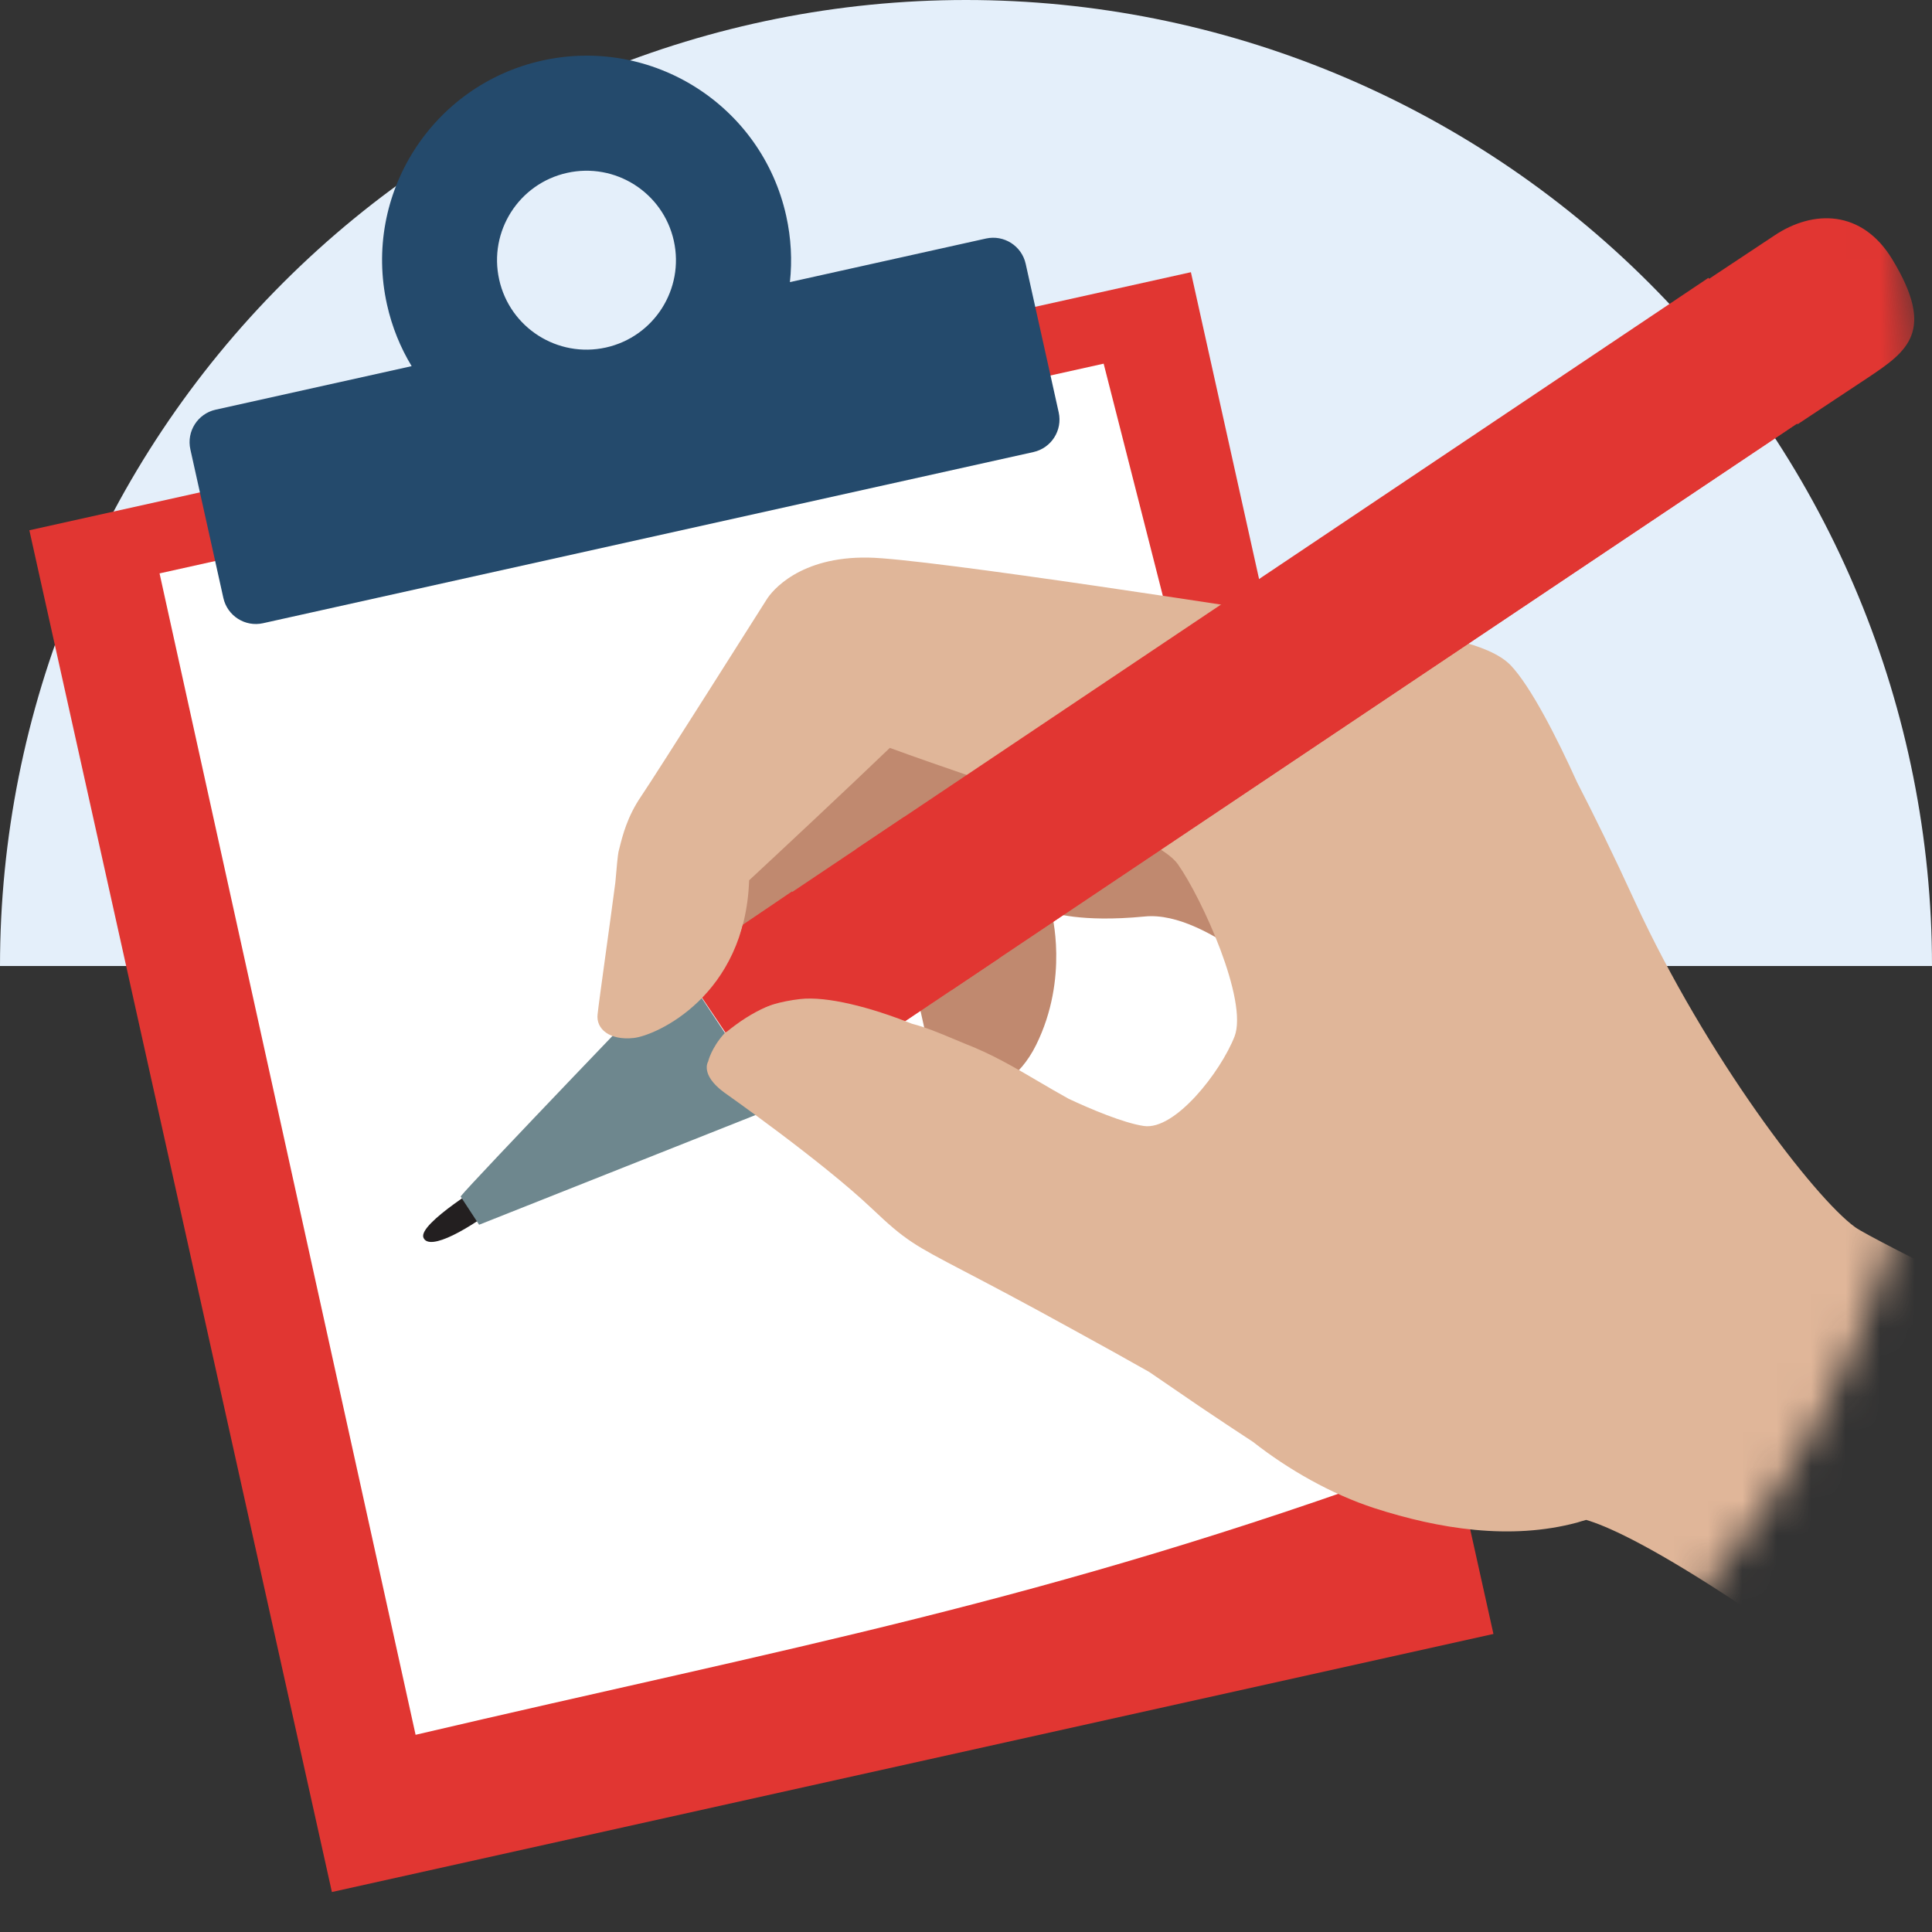
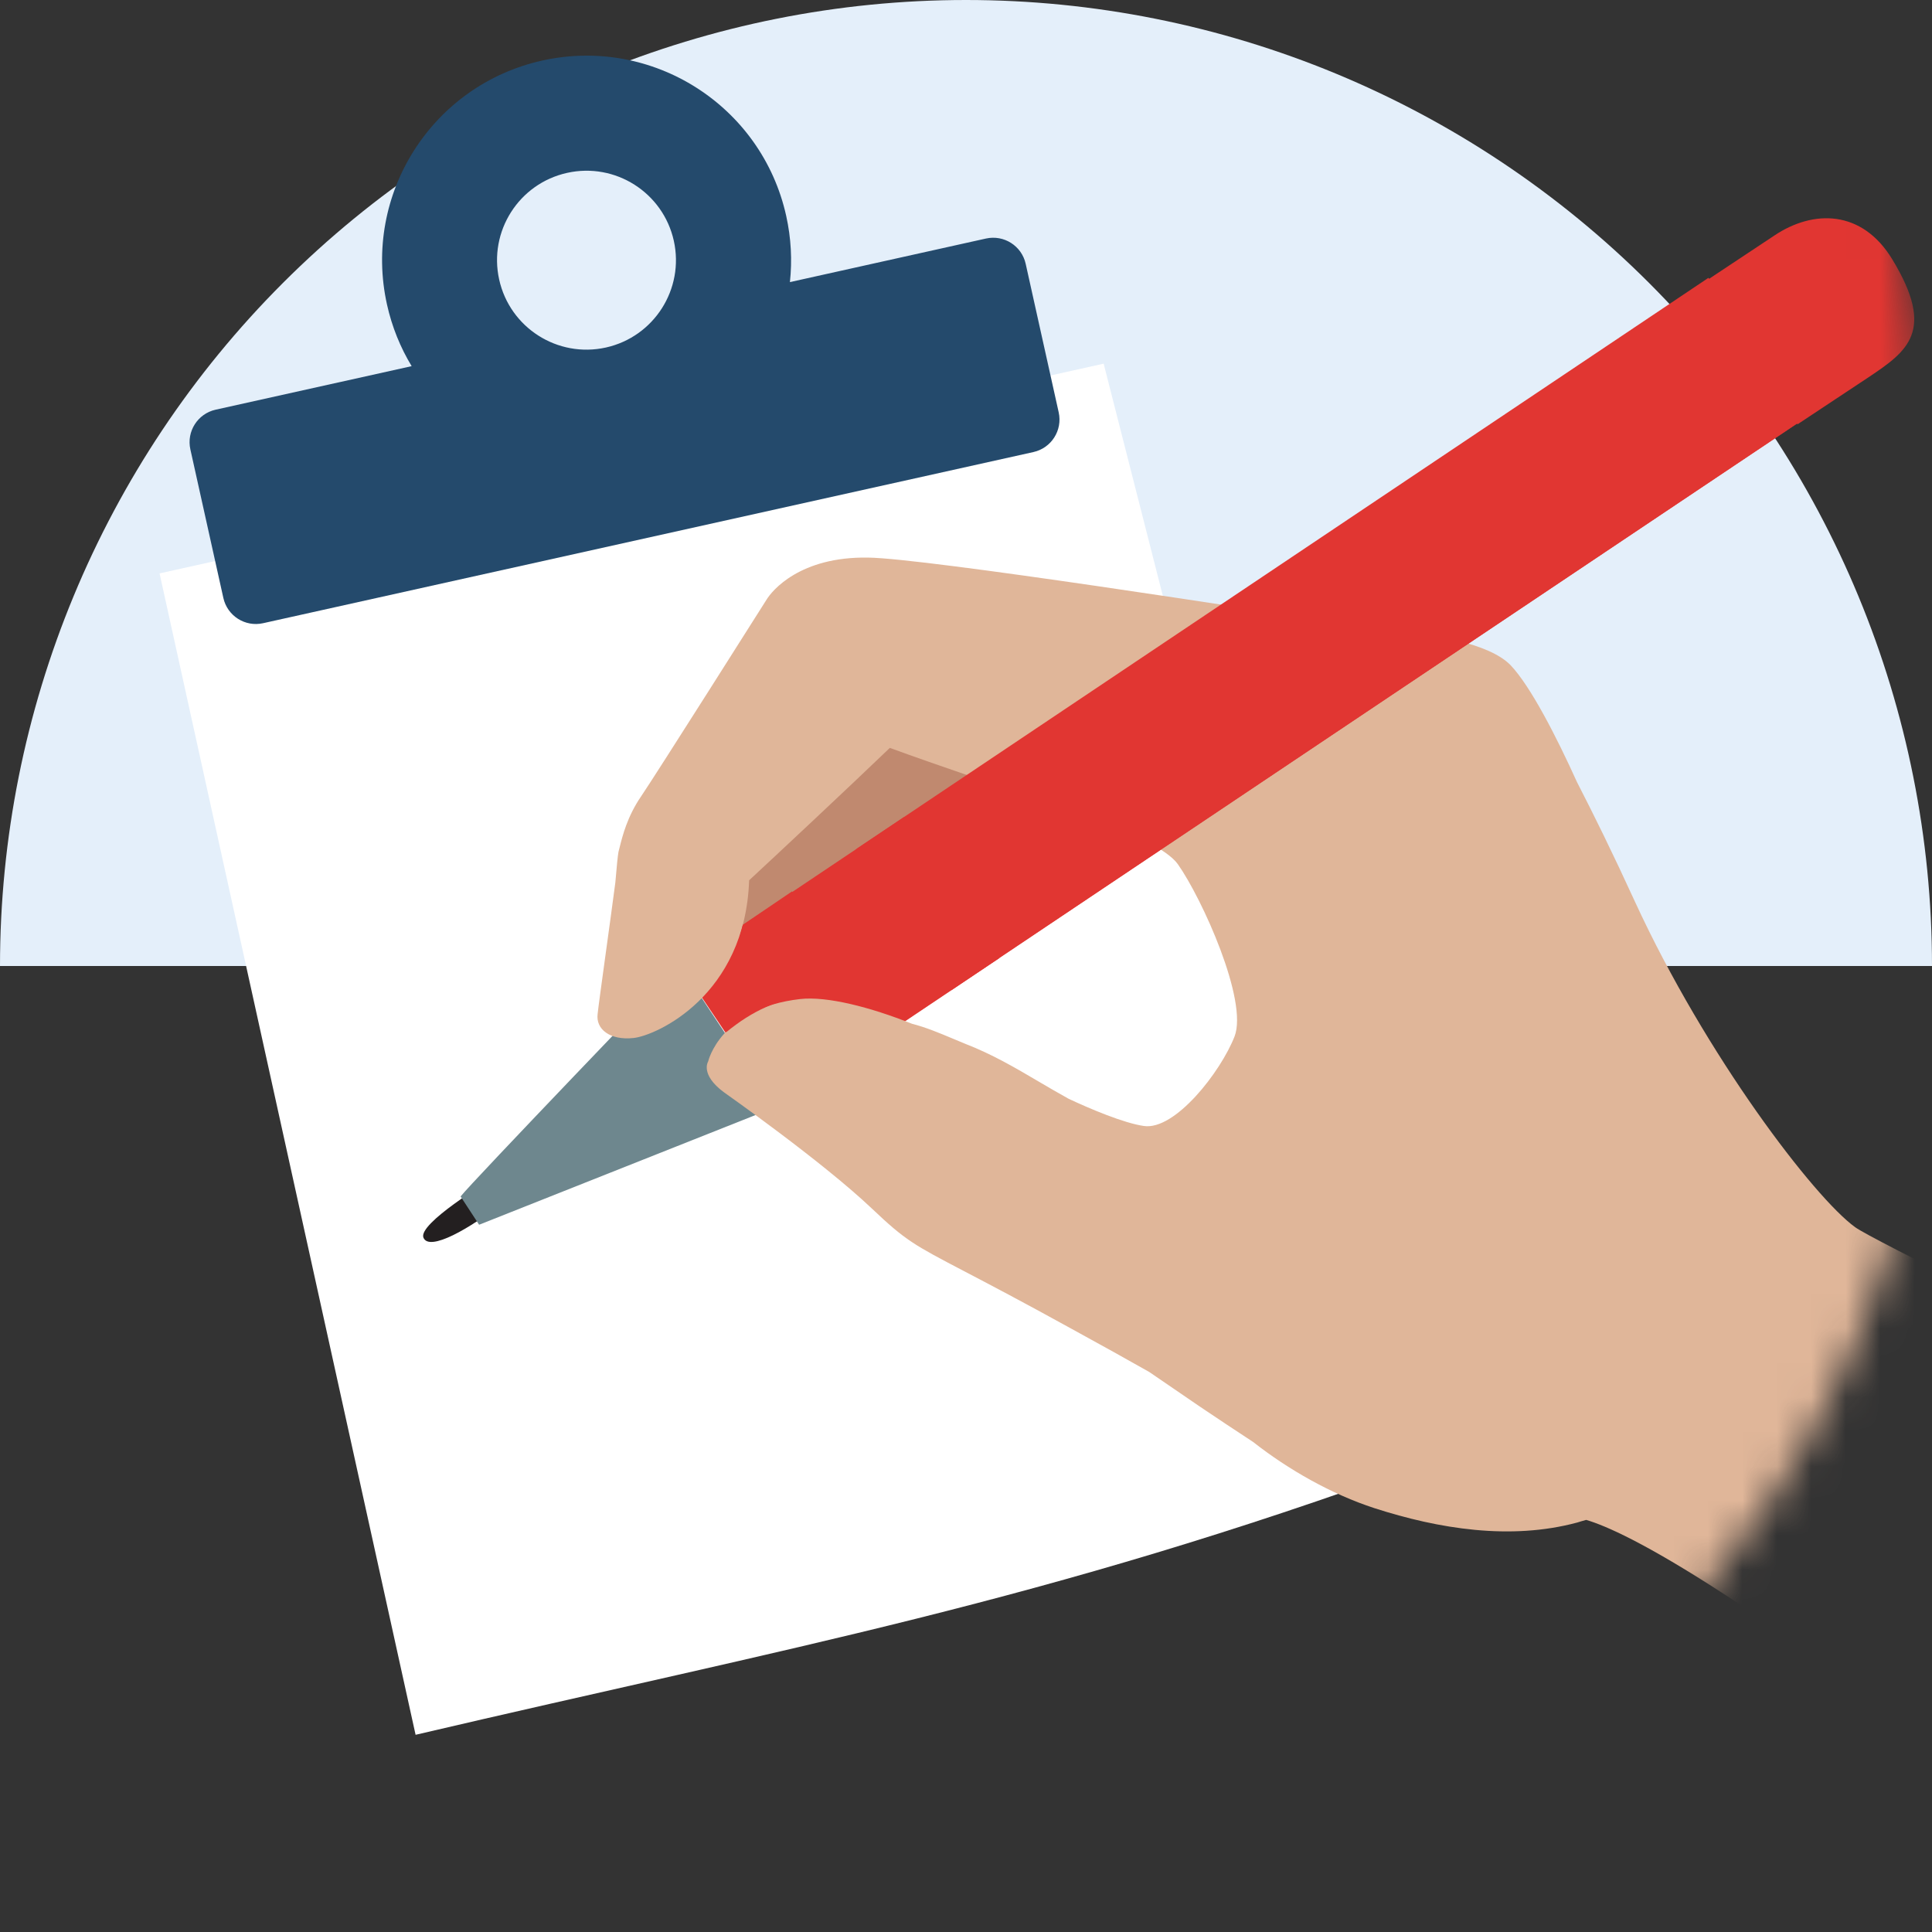
<svg xmlns="http://www.w3.org/2000/svg" width="56" height="56" viewBox="0 0 56 56" fill="none">
  <rect x="0" y="0" width="56" height="56" fill="#333333" stroke="none" />
  <g clip-path="url(#clip0_6472_2573)">
    <path d="M0 28C0 20.574 2.95 13.452 8.201 8.201C13.452 2.95 20.574 0 28 0C35.426 0 42.548 2.95 47.799 8.201C53.05 13.452 56 20.574 56 28H28H0Z" fill="#E4EFFA" />
-     <path d="M0.851 15.37L34.519 7.89L43.288 47.361L9.62 54.841L0.851 15.37Z" fill="#E13632" />
    <path d="M4.625 16.62L31.99 10.541L35.342 23.692C36.332 28.025 38.618 38.815 41.137 42.465C30.19 46.459 22.955 47.728 12.046 50.284L4.625 16.62Z" fill="white" />
    <path fill-rule="evenodd" clip-rule="evenodd" d="M22.788 6.255C22.932 6.904 22.964 7.551 22.896 8.177L28.579 6.914C29.1 6.799 29.615 7.127 29.73 7.647L30.687 11.953C30.802 12.473 30.474 12.988 29.954 13.103L7.625 18.064C7.105 18.18 6.59 17.852 6.474 17.332L5.518 13.026C5.402 12.506 5.73 11.991 6.25 11.875L11.932 10.613C11.606 10.075 11.361 9.475 11.217 8.826C10.507 5.631 12.522 2.465 15.717 1.755C18.912 1.046 22.078 3.06 22.788 6.255ZM17.562 10.073C18.96 9.762 19.841 8.377 19.531 6.979C19.22 5.581 17.835 4.7 16.437 5.011C15.04 5.321 14.158 6.706 14.469 8.104C14.779 9.502 16.164 10.383 17.562 10.073Z" fill="#244A6C" />
    <mask id="mask0_6472_2573" style="mask-type:luminance" maskUnits="userSpaceOnUse" x="0" y="0" width="56" height="56">
      <path d="M56 28.007C56 43.467 43.464 56 28 56C12.536 56 0 43.467 0 28.007C0 12.547 25.072 0.014 40.536 0.014C56 0.014 56 0.014 56 28.007Z" fill="white" />
    </mask>
    <g mask="url(#mask0_6472_2573)">
-       <path fill-rule="evenodd" clip-rule="evenodd" d="M25.897 26.123C25.897 26.123 27.038 30.466 27.023 31.18C27.008 31.893 29.067 32.237 30.031 30.291C30.996 28.344 30.477 26.441 30.477 26.441C30.477 26.441 31.291 26.749 33.181 26.565C35.06 26.379 37.522 29.047 37.611 28.759C37.709 28.473 37.225 24.165 37.225 24.165L31.034 20.812L26.826 21.59" fill="#C0896F" />
      <path d="M14.168 34.231C14.168 34.231 12.106 35.469 12.274 35.875C12.442 36.281 13.611 35.627 14.626 34.819" fill="#231F20" />
      <path d="M19.706 27.99C19.706 27.99 13.663 34.276 13.351 34.68L13.887 35.5L22.446 32.103L19.72 27.993L19.706 27.99Z" fill="#6E878E" />
      <path fill-rule="evenodd" clip-rule="evenodd" d="M23.082 21.827L20.959 24.945L21.974 30.822L22.216 32.102C22.216 32.102 23.752 32.427 24.604 31.69C25.457 30.943 25.32 25.945 25.32 25.945C25.32 25.945 28.08 23.386 29.24 21.836C30.402 20.276 28.604 19.783 28.604 19.783" fill="#C0896F" />
-       <path d="M19.742 28.014L26.211 23.677L28.959 27.776L22.489 32.112L19.742 28.014Z" fill="#E13632" />
+       <path d="M19.742 28.014L26.211 23.677L28.959 27.776L22.489 32.112Z" fill="#E13632" />
      <path d="M47.395 26.146C49.45 30.608 52.586 34.716 53.775 35.573C54.275 35.932 59.768 38.636 65.981 41.657C62.686 46.948 59.131 49.461 56.496 50.459C53.82 48.709 51.302 47.065 49.973 46.206C47.687 44.721 46.533 44.218 45.976 44.055L45.97 44.057C45.883 44.081 45.796 44.105 45.718 44.131C43.782 44.653 41.7 44.315 39.839 43.715C38.592 43.309 37.343 42.598 36.322 41.796C35.809 41.462 35.297 41.119 34.786 40.776L33.311 39.767C32.686 39.412 31.946 39.002 31.072 38.523C29.626 37.725 28.659 37.219 27.965 36.856C26.478 36.078 26.252 35.96 25.266 35.025C23.82 33.654 20.982 31.659 20.982 31.659C20.284 31.141 20.526 30.768 20.526 30.768C20.526 30.768 20.874 29.225 23.191 28.958C23.967 28.869 25.23 29.193 26.431 29.673C26.841 29.779 27.234 29.944 27.625 30.108C27.74 30.157 27.855 30.205 27.97 30.252C28.76 30.557 29.427 30.949 30.109 31.351C30.391 31.516 30.675 31.683 30.972 31.847C31.588 32.137 32.57 32.553 33.154 32.637C34.054 32.773 35.38 31.076 35.785 30.04C36.18 29.002 34.847 26.052 34.14 25.048C33.836 24.619 32.746 24.109 31.613 23.663C29.504 22.982 27.049 22.138 25.792 21.678C24.62 22.805 22.436 24.848 21.714 25.516C21.599 28.863 19.021 30.017 18.365 30.087C17.676 30.162 17.268 29.828 17.322 29.396C17.338 29.228 17.441 28.481 17.557 27.635C17.655 26.926 17.762 26.147 17.836 25.58C17.873 25.124 17.909 24.783 17.927 24.692C17.937 24.654 17.948 24.611 17.96 24.562C18.042 24.234 18.183 23.665 18.582 23.084C19.029 22.425 22.066 17.622 22.22 17.379C22.375 17.125 23.183 16.127 25.167 16.162C26.817 16.183 36.402 17.67 40.099 18.255C41.51 18.366 43.161 18.64 43.783 19.279C44.367 19.89 45.126 21.378 45.712 22.674C46.184 23.589 46.748 24.733 47.395 26.146Z" fill="#E0B699" />
      <path d="M52.102 12.299L49.377 8.189L51.432 6.826C52.559 6.072 53.972 6.072 54.85 7.519C56.114 9.601 55.285 10.182 54.158 10.937L52.102 12.299Z" fill="#E13632" />
      <path d="M24.827 24.604L49.52 8.053L52.267 12.152L27.574 28.703L24.827 24.604Z" fill="#E13632" />
      <path d="M51.776 11.416C46.152 15.507 33.748 23.894 28.002 25.344C24.334 26.28 23.111 26.063 22.958 25.838L21.533 26.803L21.528 26.822C21.288 27.754 21.141 28.33 20.421 28.906L21.049 29.92C22.547 28.688 24.117 28.495 26.243 29.582L52.259 12.165L51.776 11.416Z" fill="#E13632" />
    </g>
  </g>
  <defs>
    <clipPath id="clip0_6472_2573">
      <rect width="56" height="56" fill="white" />
    </clipPath>
  </defs>
</svg>